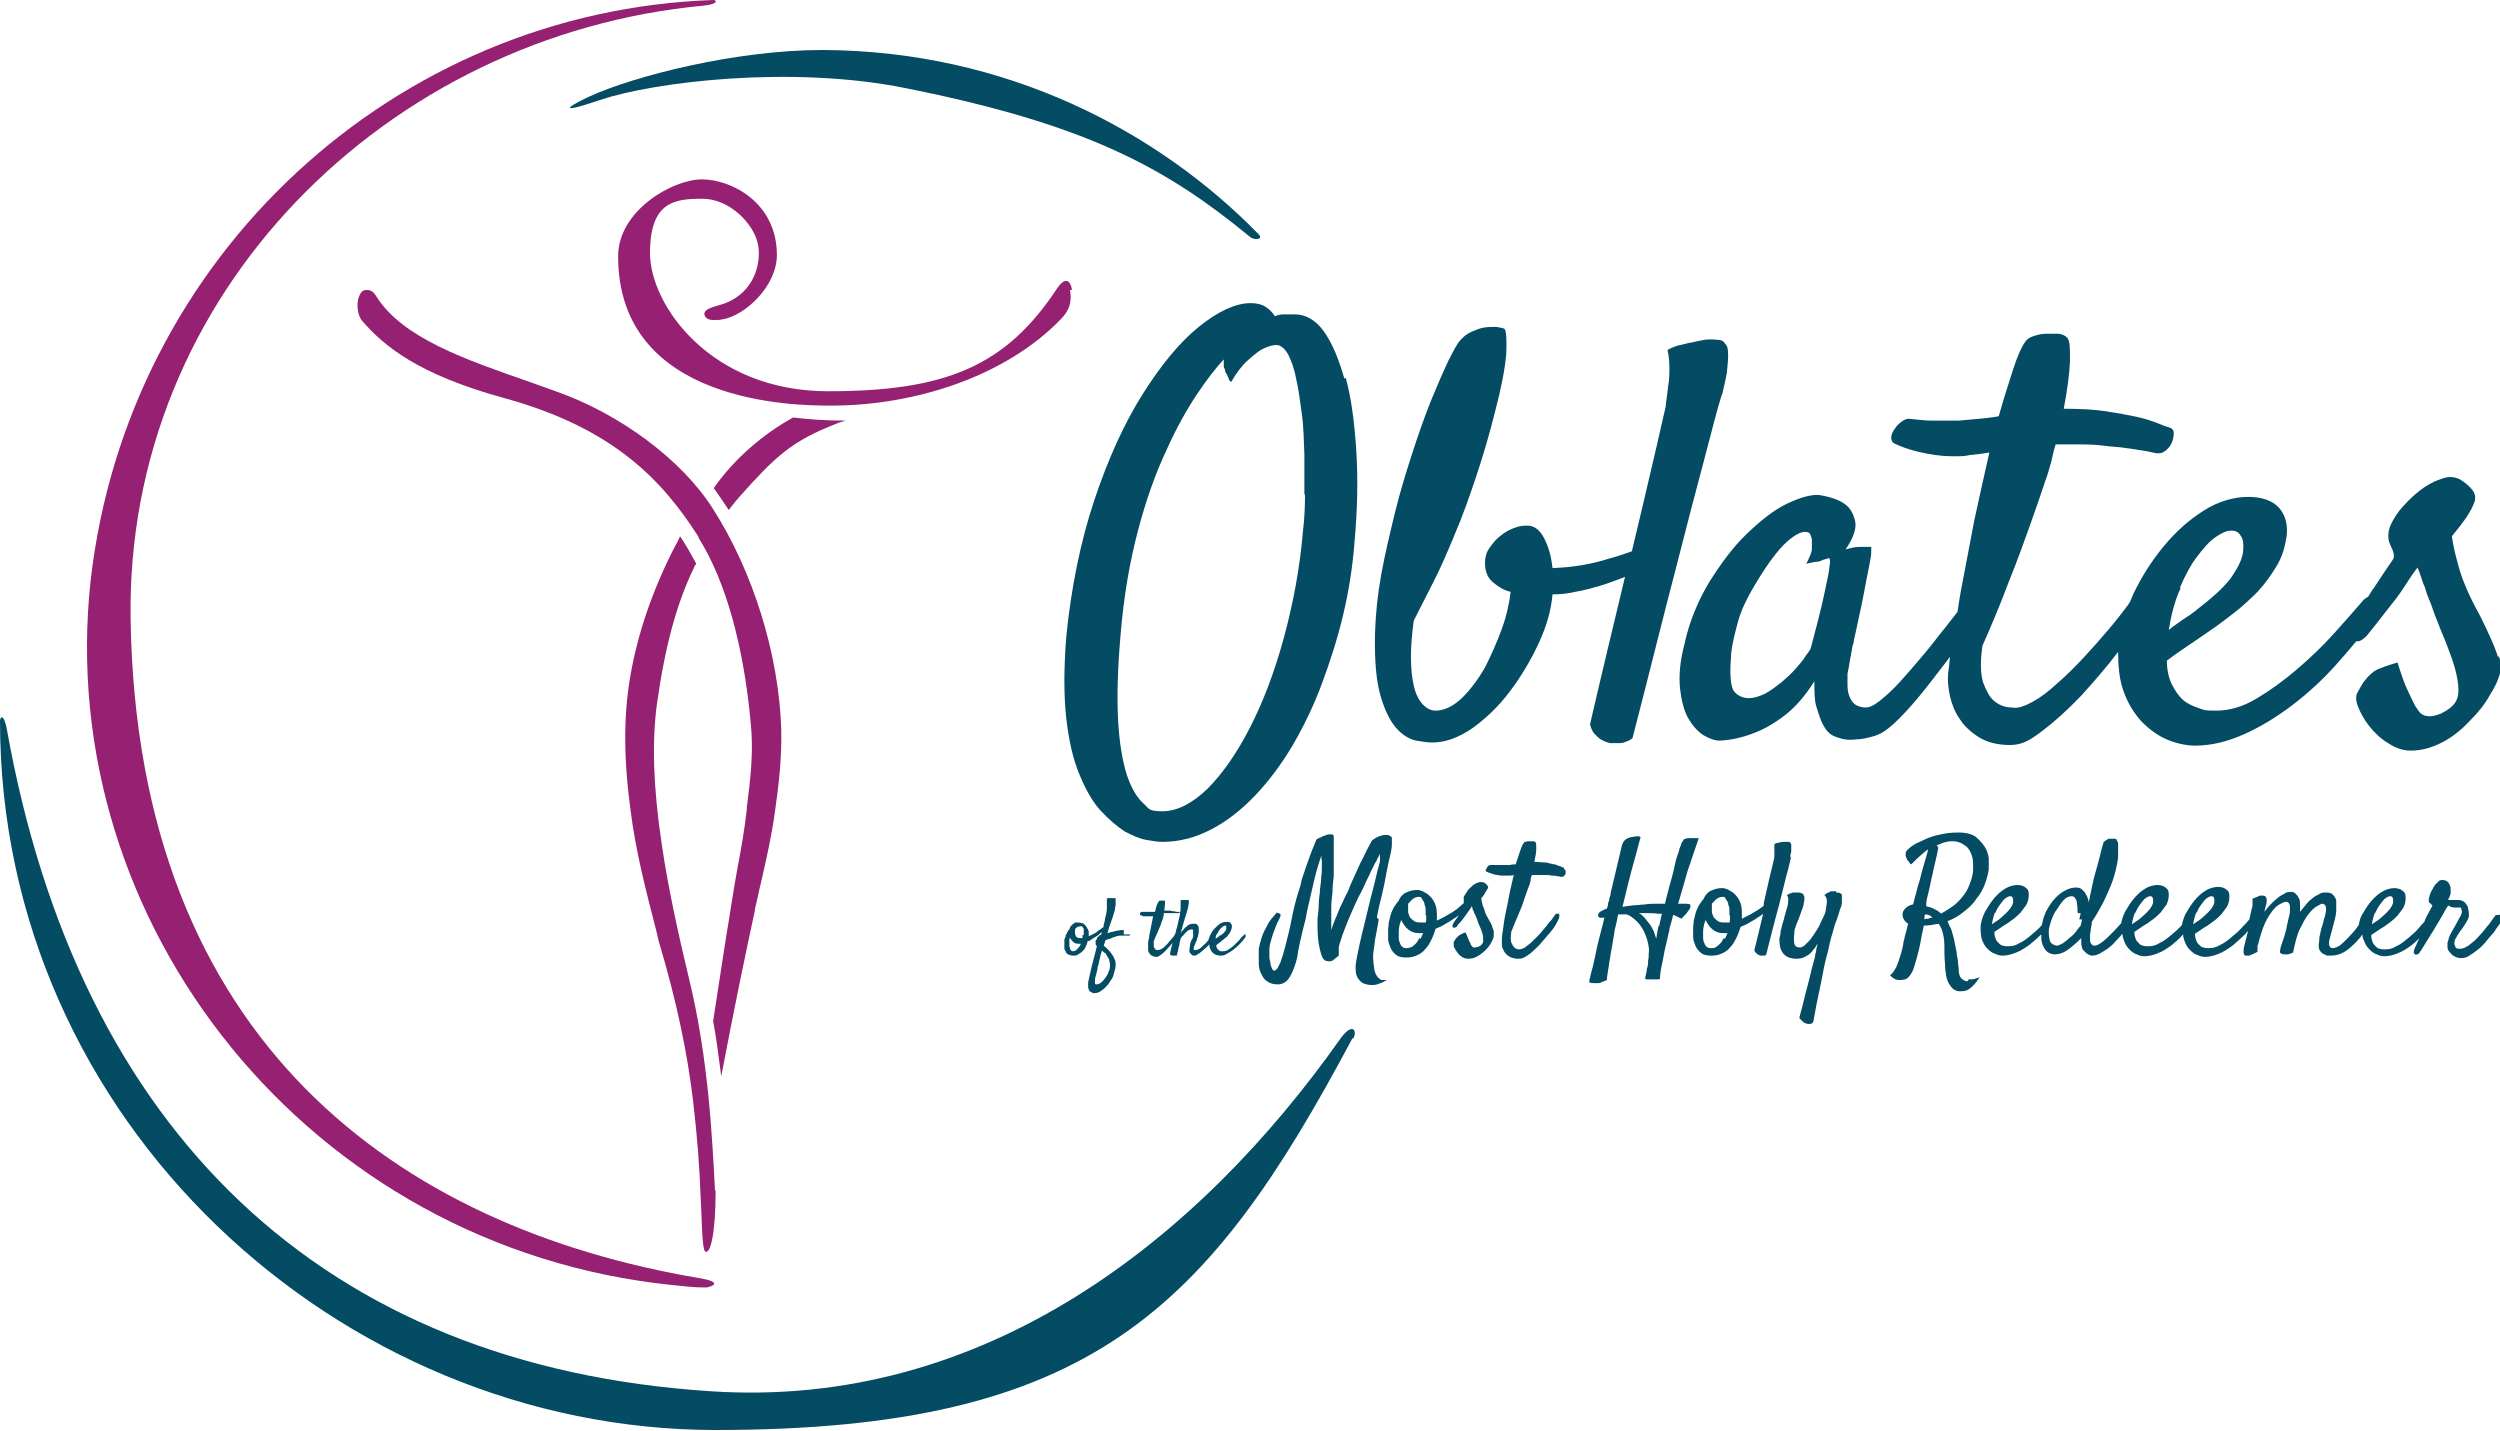
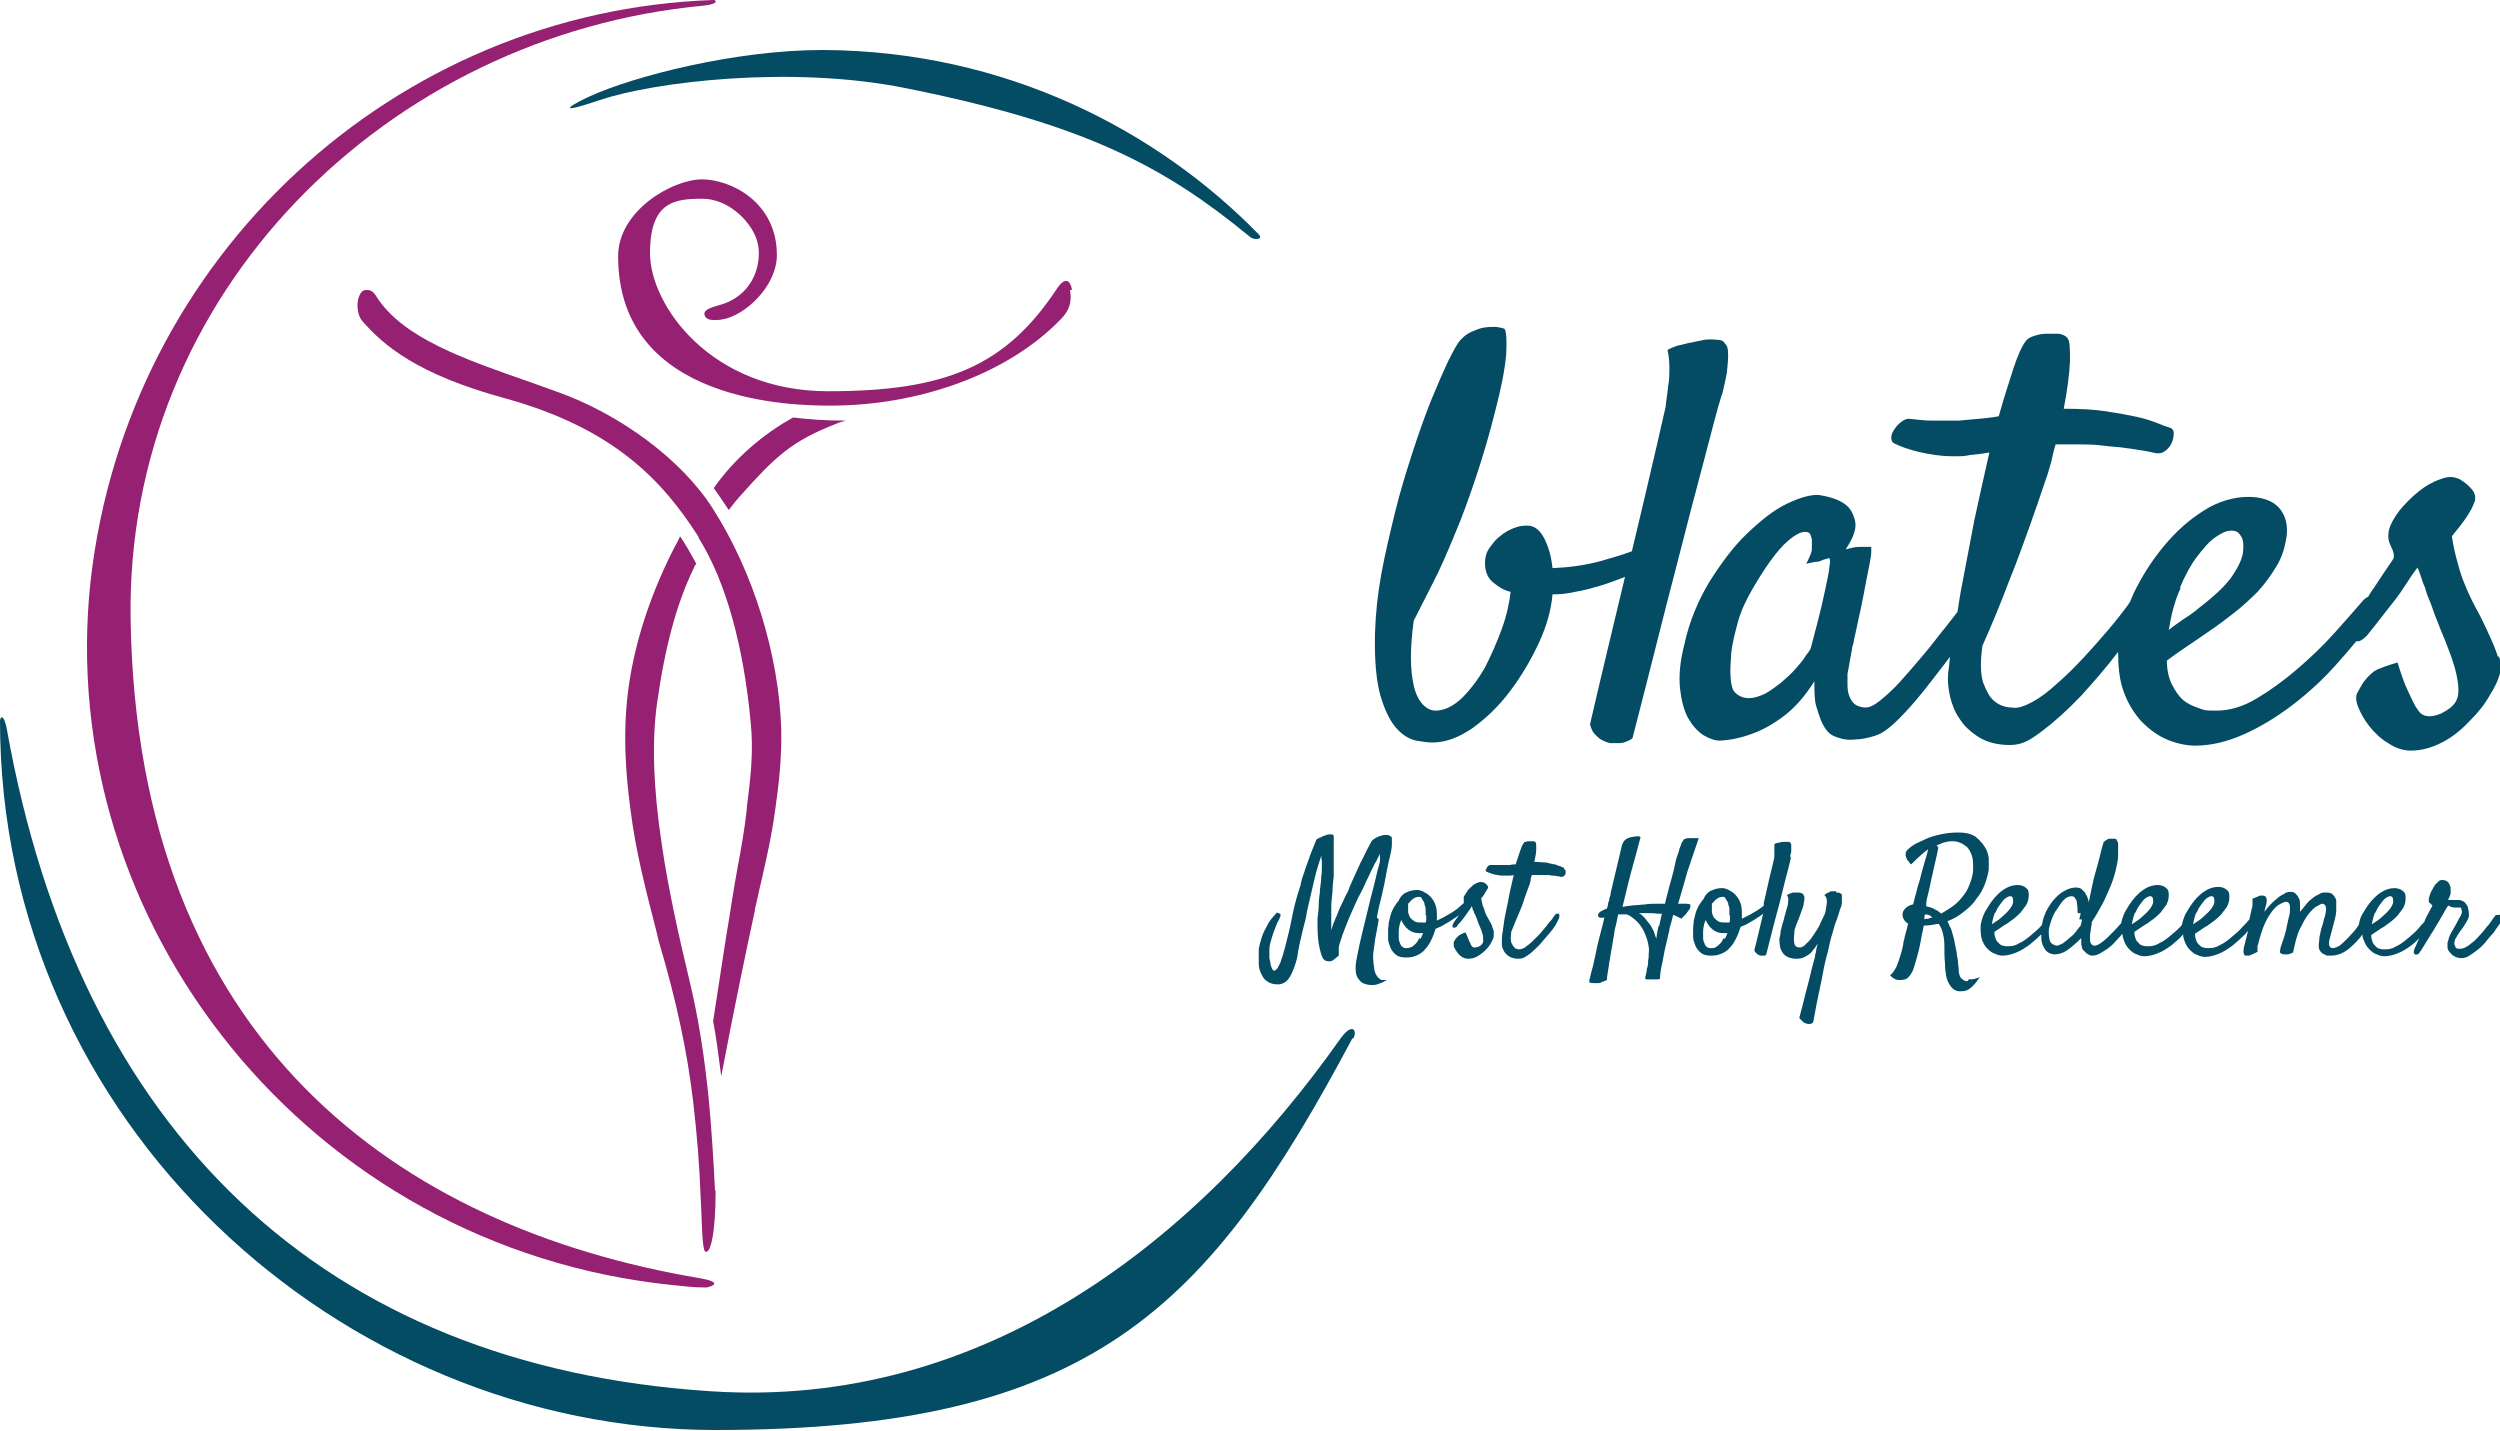
<svg xmlns="http://www.w3.org/2000/svg" id="Capa_1" version="1.1" viewBox="0 0 400 228.9">
  <defs>
    <style>
      .st0 {
        fill: #962071;
      }

      .st1 {
        fill: #044b64;
      }
    </style>
  </defs>
  <g>
    <path class="st0" d="M171.5,46.4c0-.5-.6-2.9-2.4-.2-8.2,12.4-17.8,16.4-36.6,16.4s-28.5-13.8-28.5-22.1,4-8.7,8.4-8.7,8.3,4.1,8.9,7.4c.5,2.8-.5,7.6-5.5,9.4-1.1.4-3.2.7-3.1,1.7.1.6.6.9,1.5.9s.9,0,1.4-.1c3.6-.6,8.7-5.3,8.7-10.3,0-8.4-7.3-12.1-12-12.1s-13.4,5-13.4,12.3c0,23.7,28.5,23.9,34,23.9,13.9,0,28.2-4.9,36.8-13.8,1.8-1.8,1.7-3.4,1.5-4.7Z" />
    <path class="st0" d="M111.8,86.1c4.4,7,7.2,17.5,8.3,29.4.5,4.6,0,9-.6,13.6v.3c-.4,3.5-.9,6.3-1.5,9.5-.3,1.6-.6,3.4-.9,5.3-.3,1.8-.6,3.9-1,6.2-.6,3.9-1.3,8.4-2,13,.5,2.5.8,5.1,1.3,8.8,2.1-11.1,4.2-21.1,5.4-26.6v-.2c.4-1.6.7-3.2,1.1-4.8.8-3.5,1.6-7.1,2.1-10.8.6-4.2,1.1-8.4,1-13.2-.4-11.9-4.5-25.2-11-35.3-4.9-7.7-14.8-15.1-25.1-18.7-1.3-.5-2.6-.9-3.9-1.4-10.6-3.7-20.6-7.1-24.8-13.8-.4-.7-.9-1-1.4-1s-.9,0-1.3.9c-.5,1.1-.4,3.1.5,4.1,3.4,3.9,8.8,8.5,22.7,12.3,17.5,4.8,25.3,13.2,31,22.1Z" />
    <path class="st0" d="M133.8,67.8c.4-.2.9-.3,1.5-.5-3.3,0-5.8-.2-8.4-.5-4.9,2.7-9.5,6.7-12.7,11.3,1,1.4,1.4,2,2.4,3.5.4-.5.9-1.2,1.7-2.1,5.7-6.4,8.3-8.9,15.5-11.7Z" />
    <path class="st0" d="M114.4,190.5c-.2-4.3-.6-10.6-1-14.6-.7-6.9-1.6-12.9-3.2-19.5-1.4-5.8-3.3-14.2-4.3-21.2-1.4-9.2-1.6-16.5-.8-22.5,1.3-9.3,3.2-16.3,6-22,0-.2.2-.3.3-.5-.9-1.7-1.9-3.4-2.6-4.4,0,.1-.7,1.5-.8,1.6-3.5,6.8-5.9,13.7-7.1,20.5-1.1,6.2-1.2,13,0,21.8.8,6.5,2.5,13,4.1,19.2l.4,1.7c2.9,9.7,4.6,18,5.5,25.6.7,6.1,1,10.2,1.2,15.3.2,3,.2,8.3.7,8.7.8.7,1.7-2.6,1.7-9.7Z" />
  </g>
  <g>
    <path class="st1" d="M200,37.9c-13.5-11.1-26.1-18-55.1-23.8-18.3-3.7-40.3-1-48.9,1.9s-3.4.2-1.6-.6c7-3.2,23.2-7.4,37.2-7.4,29.4.1,53.7,13,69.8,29.5.8.8-.7,1-1.4.4Z" />
    <path class="st0" d="M114.2,0c.3,0,1,.6-1.6.9C62.1,5.6,20,46.8,20.9,99.2c1.1,67.5,43,97.2,91,105.3,4.1.7,1.8,1.4,1.1,1.5-2.2,0-3.3-.2-5.5-.4-58-6-99-57.8-93-112.7C20.4,40.9,63.3,1.7,114.2,0Z" />
    <path class="st1" d="M216.5,166.2c.7-1.2,0-2.7-1.9-.2-22.9,32.5-57.2,59.5-100.9,56.6C51.7,218.6,12.6,181.1,1.1,116.7c-.4-2.2-1-2.3-1.1-1.4,0,64.2,54.4,113.5,114.5,113.5s78.8-19.3,101.9-62.7Z" />
  </g>
  <g>
    <g>
-       <path class="st1" d="M179.8,148.8c-.3,0-.6,0-.9.1-.3,0-.6.1-.9.2-.3,0-.6.2-.8.2.2-.8.4-1.4.6-1.9s.3-.9.4-1.2c.1-.3.2-.6.2-.8,0-.2.1-.4.1-.6,0-.2,0-.4,0-.5s0-.3,0-.4c0-.1,0-.2,0-.2,0,0-.1,0-.3,0-.2,0-.4,0-.5,0,0,0-.1,0-.2,0,0,0-.1,0-.2,0,0,0-.2,0-.2.1,0,0,0,.1,0,.2,0,0,0,.1,0,.2,0,0,0,.1,0,.2,0,.1,0,.4,0,.9,0,.4-.1,1-.3,1.7,0,.3-.1.6-.2.9,0,.2,0,.3-.1.5,0,0,0,0,0,0,0,0-.1,0-.2.1-.1.1-.2.2-.4.3-.2.1-.4.3-.5.4-.2.1-.4.2-.6.3-.2.1-.4.2-.6.3,0,0,0-.1,0-.2,0,0,0-.2,0-.2,0-.3,0-.6-.2-.8-.1-.2-.2-.4-.4-.6-.2-.2-.3-.3-.5-.3-.2,0-.3-.1-.4-.1,0,0,0,0,0,0,0,0,0,0,0,0-.2,0-.3,0-.5,0-.2,0-.3,0-.4.2-.1,0-.3.2-.4.3-.1.1-.2.2-.2.4-.1.2-.3.4-.4.6-.1.2-.2.4-.3.6,0,.2-.1.4-.2.6,0,.2,0,.4,0,.5,0,.2,0,.5,0,.7,0,.3,0,.5.2.7,0,.2.2.4.4.5.2.1.5.2.8.2s.6,0,.8-.2c.2-.1.5-.3.7-.5.2-.2.4-.4.5-.7.1-.3.3-.6.3-.9.3,0,.5-.2.8-.4.3-.2.5-.3.8-.5.2-.2.4-.3.6-.5,0,0,.1,0,.1-.1,0,.2-.1.4-.2.5-.2,0-.3.2-.4.3-.1,0-.2.2-.2.3,0,.1-.1.2-.2.3,0,0,0,.2,0,.3,0,0,0,.2,0,.3,0,0,.1.2.2.3-.3,1.3-.6,2.3-.8,3.1-.2.8-.3,1.4-.4,1.8-.1.5-.2.8-.2,1,0,.2,0,.4,0,.5,0,.2,0,.3.1.5,0,.1.1.3.3.4.1,0,.3.2.4.2.2,0,.5,0,.8-.1.3-.1.5-.3.8-.5.3-.2.5-.5.8-.8.2-.3.4-.6.6-.9.2-.3.3-.7.4-1.1.1-.4.2-.7.2-1.1,0-.3,0-.7-.2-1-.1-.3-.3-.6-.6-1-.3-.4-.6-.7-1.1-1.1l.3-.9c0,0,.2,0,.3-.1.1,0,.3-.1.4-.1.1,0,.3-.1.4-.2.2,0,.4-.1.6-.2.2,0,.4-.1.6-.1.2,0,.4,0,.6,0,.2,0,.4,0,.6,0,.1,0,.2,0,.3,0,0,0,.1,0,.1-.1,0,0,0,0,0-.1,0,0,0,0-.1,0-.3,0-.6,0-.9,0ZM172.7,151.4c0,.1-.2.3-.3.4s-.2.2-.3.3c-.1,0-.3.1-.4.1s-.2,0-.3-.1c0,0-.2-.2-.2-.3s0-.2-.1-.4c0-.1,0-.3,0-.4s0-.3,0-.5c0-.2,0-.3.1-.5.1.3.3.5.5.7.2.2.5.3.8.3s.1,0,.2,0c0,0,.1,0,.2,0,0,.2-.1.3-.2.5ZM173.2,149.6c0,0,0,.1,0,.2,0,0,0,.2,0,.3,0,0,0,0-.1,0,0,0,0,0-.1,0-.3,0-.5,0-.6-.1-.1,0-.3-.2-.3-.3,0-.1-.1-.2-.1-.4,0-.1,0-.3,0-.4s0-.2,0-.2c.1-.2.3-.3.4-.4.1,0,.3-.1.5-.1s.2,0,.3.1c0,0,.1.2.2.3,0,.1,0,.3,0,.5,0,.2,0,.3,0,.5ZM176.8,152.4c.1.2.2.3.3.5.1.2.2.3.3.5.1.3.2.7.2,1s0,.6-.2,1c-.1.4-.3.7-.5,1-.2.3-.5.6-.7.8-.3.2-.5.3-.8.3-.1,0-.2,0-.2-.2,0-.2,0-.4,0-.6,0-.2.1-.5.2-.8,0-.3.2-.6.2-.9,0-.3.1-.5.2-.8,0-.3.1-.6.2-.9,0-.4.2-.7.3-1.2.2.1.3.3.5.4Z" />
-       <path class="st1" d="M199.1,149.6c0,0-.1,0-.2.1-.2.2-.4.4-.6.7-.3.3-.5.5-.8.8-.3.3-.6.5-.9.7-.3.2-.6.3-.9.3s-.3,0-.4,0c-.1,0-.2-.1-.3-.2-.1,0-.2-.2-.3-.3,0-.1-.1-.3-.1-.5.1,0,.3-.2.4-.3.2-.1.3-.2.5-.4.2-.1.3-.2.5-.4.2-.1.4-.3.5-.5.2-.2.3-.4.4-.6.1-.2.2-.5.2-.7,0-.2,0-.4-.2-.6-.1-.2-.4-.2-.7-.2s-.7.1-1,.3c-.3.2-.6.5-.9.8-.3.3-.5.7-.7,1.1-.1.3-.2.5-.3.8,0,0-.1.1-.2.2-.1.1-.2.3-.4.4-.1.1-.2.2-.3.3-.4.4-.8.6-1,.6-.2,0-.4,0-.4,0,0-.1,0-.2,0-.4,0-.1.1-.3.2-.5.1-.3.2-.5.3-.7,0-.2.1-.4.2-.6,0-.2,0-.3.1-.5,0-.1,0-.3,0-.4,0-.2,0-.4,0-.5,0-.1-.1-.3-.2-.4,0,0-.2-.2-.3-.2-.1,0-.2,0-.3,0-.2,0-.4,0-.6.1-.2,0-.4.2-.6.4-.2.1-.3.3-.5.5s-.3.3-.4.5c.2-.7.4-1.4.6-2.1.2-.6.4-1.3.6-2,0-.2,0-.4.1-.5,0-.1,0-.3,0-.4,0-.1,0-.2,0-.3,0,0,0,0-.1,0,0,0-.1,0-.2,0s-.2,0-.3,0c0,0-.2,0-.3,0,0,0-.2,0-.2,0,0,0-.2,0-.2.1,0,.1,0,.2,0,.4s0,.3,0,.4c0,.2,0,.3,0,.5,0,.2,0,.4-.2.8,0,0,0-.1,0-.2,0,0,0-.1,0-.1,0,0-.1,0-.3,0-.1,0-.3,0-.5-.1-.2,0-.4,0-.7-.1-.3,0-.6,0-.9,0,0-.4.1-.8.1-1.1,0-.3,0-.4,0-.5,0,0-.1,0-.2,0,0,0-.2,0-.3,0-.1,0-.2,0-.3,0,0,0-.1,0-.2.1,0,.1-.2.3-.3.6-.1.3-.2.6-.3,1.1-.1,0-.3,0-.4,0-.1,0-.3,0-.5,0-.2,0-.4,0-.6,0-.2,0-.4,0-.5,0,0,0-.1,0-.2,0,0,0-.1.1-.2.2,0,0,0,.1,0,.2,0,0,0,.1,0,.1.1,0,.3.1.5.2.2,0,.5,0,.8,0s.2,0,.4,0c.1,0,.3,0,.4,0-.1.5-.2,1-.3,1.5-.1.5-.2,1-.3,1.5,0,.5-.2.9-.2,1.2,0,.3,0,.6,0,.7,0,.2,0,.3,0,.5,0,.2.1.4.2.5.1.2.2.3.4.4.2.1.4.2.7.2s.4-.1.7-.3c.3-.2.6-.5.9-.8.3-.3.6-.7.9-1,0,0,0-.1.1-.2-.1.6-.3,1.2-.4,1.8,0,0,0,.2.1.2,0,0,.1,0,.2.1,0,0,.1,0,.2,0,0,0,.1,0,.2,0s.1,0,.2,0c0,0,.1,0,.2,0,0-.2.1-.5.2-.8,0-.3.1-.6.2-.9,0-.3.1-.6.2-1,.1-.2.2-.4.4-.5.1-.2.3-.3.4-.5.2-.1.3-.3.5-.4.2,0,.3-.1.4-.1.2,0,.3,0,.3.3s0,.4,0,.7c0,.3-.1.5-.3.8-.1.3-.2.5-.2.7,0,.3-.1.6-.1.8,0,.2,0,.4.2.6.2.2.3.3.5.3s.4,0,.6-.2c.2-.1.5-.3.7-.5.2-.2.5-.4.7-.6.2-.2.3-.3.5-.5,0,.2,0,.4.1.6.1.3.2.5.4.7.2.2.4.3.6.4.2,0,.4.1.6.1.4,0,.7,0,1.1-.3.4-.2.7-.4,1.1-.7.4-.3.7-.6,1-.9.3-.3.6-.7.9-1.1,0,0,0-.2,0-.2s0-.1,0-.2c0,0,0,0-.2,0ZM194.8,149.4c.1-.3.2-.5.4-.7.1-.2.3-.3.4-.4s.3-.2.4-.2.2,0,.2.1c0,0,0,.2,0,.3,0,.2,0,.3-.2.5-.1.2-.4.5-.8.7-.1,0-.2.2-.4.3-.1,0-.2.2-.3.2,0-.4.1-.7.3-.9ZM188.2,148.7c0,.2-.1.5-.2.8,0,0-.1.2-.2.3-.1.2-.3.3-.4.5-.2.2-.4.4-.5.6-.2.2-.4.4-.6.6-.2.2-.4.3-.6.4-.2.1-.3.1-.5.1-.2,0-.3,0-.4-.2,0,0-.2-.2-.2-.4s0-.5,0-.8c.2-.5.4-1,.6-1.4.2-.4.3-.8.5-1.2.1-.4.3-.8.4-1.1,0-.1,0-.3.1-.4,0-.1,0-.3,0-.4,0,0,.1,0,.2,0,0,0,.1,0,.2,0,.3,0,.5,0,.7,0,.2,0,.4,0,.5,0,.1,0,.3,0,.4,0,.1,0,.2,0,.3,0,0,0,.2,0,.2,0,0,0,.1-.1.1-.2,0,.1,0,.3,0,.4-.1.5-.3,1.2-.5,2.2Z" />
      <path class="st1" d="M220.3,146.8c.2-1.2.5-2.4.8-3.6.3-1.2.5-2.3.7-3.4.2-1.1.4-2,.6-2.8.2-.8.3-1.5.3-1.9,0-.3,0-.6,0-.8,0-.2,0-.3,0-.3,0,0,0,0-.2-.2,0,0-.3-.2-.5-.2,0,0-.3,0-.5,0-.2,0-.5.1-.8.2-.3.1-.5.2-.8.4-.2.1-.4.3-.5.5-.1.2-.4.7-.7,1.3s-.6,1.3-1,2c-.3.7-.7,1.5-1,2.2-.3.7-.6,1.3-.8,1.8-.1.4-.3.8-.6,1.3-.2.5-.5,1.1-.8,1.7-.3.6-.5,1.3-.8,1.9-.3.7-.5,1.3-.7,1.9,0-.2,0-.5,0-.7,0-.2,0-.5,0-.8,0-.5,0-1.2,0-2.1,0-.8.1-1.7.2-2.5,0-.9.1-1.7.2-2.5,0-.8,0-1.4,0-1.9,0-.4,0-.8,0-1.2,0-.4,0-.8,0-1.3,0-.5,0-1,0-1.6,0-.1,0-.3,0-.4,0-.1-.1-.2-.2-.3-.1,0-.3,0-.4,0-.2,0-.5,0-.8.2-.3,0-.5.2-.7.3-.2,0-.4.2-.5.2-.1,0-.2.2-.2.2-.4,1-.8,1.9-1.1,2.8-.3.9-.6,1.6-.8,2.3-.3.8-.5,1.4-.6,2.1-.5,1.5-.9,2.9-1.2,4.3-.3,1.4-.5,2.6-.8,3.7-.1.5-.3,1.1-.4,1.6-.1.5-.3,1-.4,1.5-.2.5-.3.9-.4,1.2-.1.3-.3.6-.4.8,0,.2-.2.3-.3.4,0,.1-.2.2-.3.2s-.2,0-.3-.2c-.1-.2-.2-.4-.3-.7,0-.3-.1-.7-.2-1.1,0-.4,0-.9,0-1.4,0-.6.2-1.2.4-1.9.2-.7.5-1.4.8-2.2.1-.3.3-.5.4-.8.1-.2.2-.5.2-.6,0,0,0-.1-.1-.2,0,0-.1,0-.2-.1,0,0-.2,0-.3-.1-.6.7-1.2,1.3-1.5,2-.4.7-.7,1.3-.9,1.9-.2.7-.4,1.3-.5,2,0,.8,0,1.6,0,2.3,0,.7.2,1.3.5,1.8.2.5.6.9,1,1.1.4.3,1,.4,1.6.4.6,0,1.2-.3,1.6-.8.4-.5.7-1.2,1-2,.3-.8.5-1.6.6-2.5.2-.9.3-1.6.5-2.3.1-.4.2-1,.4-1.7.2-.7.4-1.5.5-2.3.2-.8.4-1.7.6-2.6.2-.9.4-1.8.6-2.6s.4-1.6.6-2.2c.2-.7.4-1.2.5-1.6,0,.2,0,.5.1.8,0,.3,0,.6,0,.9,0,.5,0,1-.1,1.6,0,.6-.1,1.3-.2,2.1,0,.7-.2,1.5-.2,2.3,0,.8-.1,1.6-.2,2.4,0,1.6,0,2.9.2,4,.2,1.1.4,1.8.6,2.2.2.4.5.6.9.6s.2,0,.3,0c.1,0,.2,0,.4-.1l1-.8c0-.1,0-.2,0-.4,0-.1,0-.3,0-.4v-.4c0-.4.2-.9.4-1.5.2-.7.5-1.4.8-2.2.3-.8.7-1.7,1.1-2.6.4-.9.8-1.8,1.3-2.7.3-.5.5-1.1.8-1.7.3-.6.6-1.2.8-1.7.3-.5.5-1.1.8-1.5.2-.5.5-.9.6-1.2,0,.1,0,.3,0,.5,0,.2,0,.4,0,.6,0,.3-.2.8-.4,1.6-.2.8-.4,1.8-.7,2.9-.3,1.1-.6,2.3-.9,3.6-.3,1.3-.6,2.5-.9,3.7-.3,1.2-.5,2.2-.7,3.2-.2.9-.3,1.6-.3,2,0,.4,0,.8.1,1.2s.3.7.5.9c.2.3.5.5.8.6.3.1.7.2,1.1.2.4,0,.8,0,1.2-.2.4-.1.8-.3,1.3-.6-.3,0-.6,0-.8,0-.2,0-.4-.2-.6-.4-.2-.2-.3-.4-.4-.6-.1-.2-.2-.5-.2-.7-.1-.6-.2-1.3-.2-2.1,0-.7.2-1.6.3-2.6.2-1,.4-2.1.6-3.3Z" />
      <path class="st1" d="M238.8,148.3c-.1-.3-.3-.6-.5-1-.2-.3-.3-.6-.5-.9-.1-.2-.2-.5-.3-.8,0-.2-.2-.5-.3-.8,0-.3-.2-.7-.2-1.1.3-.3.5-.6.6-.8.1-.2.2-.4.3-.5,0-.1.1-.2.2-.3,0-.2,0-.3-.2-.5-.1-.2-.3-.3-.5-.4-.3-.1-.6-.1-.9,0-.3.1-.7.3-1,.6-.3.3-.6.5-.8.9-.2.3-.4.6-.5.8,0,.3,0,.5,0,.8,0,0,0,.1,0,.2,0,0,0,0,0,0-.2.2-.5.4-.8.7-.3.3-.7.5-1.1.8-.4.2-.8.5-1.2.7-.4.2-.8.4-1.2.6,0-.1,0-.3,0-.5,0-.2,0-.4,0-.5,0-.7-.1-1.2-.3-1.7-.2-.5-.5-.9-.8-1.2-.3-.3-.6-.5-1-.7-.3-.2-.6-.2-.8-.3,0,0,0,0-.1,0,0,0,0,0-.1,0-.3,0-.6,0-.9.1-.3,0-.6.2-.9.3-.3.1-.5.3-.7.5-.2.2-.4.5-.5.8-.3.3-.5.7-.8,1.1-.2.4-.4.8-.5,1.2-.1.4-.2.8-.3,1.2,0,.4-.1.8-.1,1.1,0,.5,0,1,0,1.5,0,.5.2,1,.4,1.5.2.4.5.8.9,1.1.4.3.9.4,1.6.4s1.1-.1,1.6-.3c.5-.2,1-.5,1.4-1,.4-.4.7-.9,1-1.5.3-.6.5-1.2.7-1.8.5-.2,1-.4,1.6-.8.6-.3,1.1-.7,1.6-1,.2-.1.3-.2.5-.4-.1.2-.2.4-.3.5-.2.3-.4.5-.5.7-.1.2-.2.4-.2.5,0,.1,0,.3.1.3,0,0,.2.1.3,0,.1,0,.3-.1.4-.3,0-.1.2-.3.5-.6.2-.3.5-.6.7-.9.2-.3.5-.7.7-1,.2-.3.4-.5.4-.7,0,0,0,.2.1.4,0,.2.1.4.2.5,0,.2.2.5.3.7.1.3.3.7.4,1.1.2.4.3.8.5,1.2.1.4.3.8.3,1.1,0,.3,0,.6,0,.8,0,.2-.2.3-.3.5-.1.1-.3.2-.5.3-.2,0-.3.1-.5.1s-.3,0-.4-.1c0,0-.2-.2-.3-.4,0-.2-.2-.4-.3-.7-.1-.3-.3-.7-.5-1.2-.2,0-.4.1-.5.2-.2,0-.3.1-.4.2-.1,0-.2.1-.3.2-.2.2-.3.3-.4.4,0,.1-.2.3-.3.5,0,.2,0,.4,0,.7.1.3.3.6.5.9.2.3.5.6.8.8.3.2.7.3,1,.3.5,0,1-.1,1.5-.4.5-.3.9-.6,1.3-1,.4-.4.7-.8.9-1.2.2-.4.4-.8.4-1,0-.2,0-.4,0-.7,0-.3-.2-.6-.3-.9ZM227.1,150.1c-.2.3-.3.6-.5.8-.2.2-.4.4-.7.6-.3.1-.5.2-.8.2s-.5,0-.7-.2c-.2-.1-.3-.3-.4-.6-.1-.2-.2-.5-.2-.8,0-.3,0-.6,0-.9s0-.6.1-1c0-.3.2-.7.3-1,.3.6.6,1.1,1.1,1.5.5.4,1,.6,1.7.6s.3,0,.4,0c.1,0,.2,0,.3,0-.1.3-.3.6-.4.9ZM228.2,146.5c0,.1,0,.3,0,.5,0,.2,0,.4-.1.6,0,0-.2,0-.3,0,0,0-.2,0-.3,0-.5,0-.9,0-1.2-.2-.3-.2-.5-.4-.7-.6-.1-.2-.2-.5-.3-.8,0-.3,0-.6,0-.9s0-.3,0-.5c.3-.3.5-.6.8-.8.3-.2.6-.3.9-.3s.4,0,.5.3c.1.2.3.4.4.7,0,.3.2.6.2.9,0,.3,0,.7,0,1Z" />
      <path class="st1" d="M250.2,138.8c-.1,0-.3,0-.5-.2-.2,0-.6-.2-.9-.3-.4,0-.9-.2-1.4-.3-.6,0-1.2-.1-1.9-.1.2-.9.3-1.6.3-2.1,0-.6,0-.9-.1-1,0-.1-.2-.2-.4-.2-.2,0-.4,0-.6,0-.2,0-.4,0-.6.1-.2,0-.3.1-.3.2-.2.2-.4.7-.6,1.3-.2.6-.4,1.3-.7,2.1-.3,0-.6,0-.9.1-.3,0-.6,0-.9,0-.4,0-.9,0-1.2,0-.4,0-.7,0-1,0-.1,0-.2,0-.3.1-.1,0-.2.2-.3.3,0,.1-.1.3-.2.4,0,.1,0,.2.2.3.2.1.6.2,1.1.4.5.1,1,.2,1.5.2s.5,0,.8,0c.3,0,.6,0,.9-.1-.2,1-.5,2-.7,3.1-.2,1.1-.4,2.1-.6,3-.2.9-.3,1.7-.4,2.5-.1.7-.2,1.2-.2,1.5,0,.3,0,.7,0,1.1,0,.4.2.7.4,1.1.2.3.5.6.9.8.4.2.8.3,1.4.3s.9-.2,1.5-.6c.6-.4,1.2-1,1.8-1.6.6-.7,1.2-1.4,1.8-2.1.6-.7,1-1.4,1.3-2.1.1-.2.1-.4.1-.5,0-.1,0-.2-.1-.3,0,0-.2,0-.3,0-.1,0-.2,0-.3.2-.1.1-.3.4-.5.7-.3.3-.6.7-.9,1.1-.3.4-.7.8-1.1,1.3-.4.4-.8.8-1.2,1.2-.4.4-.8.6-1.1.9-.4.2-.7.3-.9.3-.3,0-.6-.1-.8-.3-.2-.2-.3-.4-.5-.8-.1-.4-.1-.9,0-1.7.4-1,.8-2,1.2-2.9.4-.9.7-1.7.9-2.4.3-.8.5-1.5.8-2.2.1-.3.2-.6.2-.8,0-.3.1-.5.2-.8.1,0,.3,0,.4,0,.1,0,.2,0,.3,0,.5,0,1,0,1.4,0,.4,0,.8,0,1.1.1.3,0,.6,0,.8.1.2,0,.4,0,.6.1.2,0,.3,0,.5-.1.1-.1.2-.2.3-.4,0-.1,0-.3,0-.4,0-.1,0-.2-.2-.3Z" />
      <path class="st1" d="M270.6,144.9c-.1-.2-.4-.3-.8-.3-.1,0-.3,0-.5,0-.2,0-.5,0-.8,0,.5-1.7,1-3.4,1.5-5.2.6-1.8,1.2-3.5,1.8-5.3-.2,0-.5,0-.6,0-.2,0-.3,0-.5,0-.2,0-.3,0-.4,0-.2,0-.4,0-.6.1-.2,0-.3.1-.4.3-.1.1-.2.3-.3.5,0,.2-.2.5-.3.8,0,.3-.2.7-.4,1.3-.2.6-.3,1.3-.5,2.1-.2.8-.4,1.6-.7,2.6-.2.9-.5,1.8-.7,2.8-.5,0-1,0-1.5,0-.5,0-1.1,0-1.6.1-1.5.1-2.7.2-3.7.4.3-1.2.6-2.4.9-3.7.3-1.2.6-2.4.9-3.4.3-1,.5-1.9.7-2.6s.3-1.2.4-1.4c0,0,0-.1-.3-.2-.2,0-.5,0-1,.1-.6.1-1,.3-1.2.5-.2.2-.4.5-.5.9l-1.8,7.6c0,.3-.1.6-.2.8,0,.3-.1.6-.2.8,0,.3-.1.6-.2.9-.1,0-.2,0-.3.1-.3.1-.6.3-.8.4-.2.2-.3.3-.3.5,0,.2,0,.3.2.4.2,0,.4.1.8,0-.2,1-.5,2-.8,3.2-.3,1.1-.5,2.2-.7,3.1-.2,1-.4,1.8-.6,2.5-.2.7-.2,1.1-.3,1.1,0,.3,0,.5,0,.5,0,0,.3.1.8.1s.4,0,.6,0c.2,0,.4,0,.6-.2.2,0,.5-.2.8-.3,0-.6.2-1.4.3-2.2.1-.9.3-1.7.4-2.5.2-.9.3-1.9.5-2.9,0-.4.2-.9.3-1.4.1-.5.2-1,.3-1.5.4,0,.8,0,1.2,0,.4,0,.8.3,1.2.6.4.3.8.7,1.1,1.1.3.4.6.9.8,1.4.2.5.4,1,.5,1.6.1.5.2,1,.1,1.5,0,.3,0,.7-.1,1.2,0,.4,0,.8-.2,1.3,0,.5-.2,1-.3,1.6,0,0,.2,0,.2.1,0,0,.2,0,.2,0,0,0,.2,0,.3,0,0,0,.1,0,.2,0h.3c.1,0,.2,0,.4,0,.1,0,.2,0,.4,0,.1,0,.3,0,.4-.1,0-.9.2-1.8.4-2.7.2-.9.3-1.8.5-2.5.2-.9.4-1.7.6-2.6,0-.4.2-.8.3-1.2.1-.4.2-.8.3-1.2.2,0,.3.1.5.2.1,0,.3.1.4.2.1,0,.3.1.4.2.2-.2.4-.4.6-.6.2-.2.3-.3.4-.5l.3-.4c.2-.3.2-.5.1-.7ZM265.4,148.1c-.2.7-.3,1.4-.4,2.1-.1-.4-.3-.8-.4-1.2-.2-.4-.4-.8-.7-1.2-.3-.4-.6-.7-.8-1-.3-.3-.6-.6-.9-.7.4,0,.9,0,1.4,0,.5,0,1.1,0,1.7.1.1,0,.2,0,.3,0,0,0,.2,0,.3,0-.1.6-.3,1.2-.4,1.9Z" />
      <path class="st1" d="M286.4,137.2c0-.4.2-.7.2-1,0-.3,0-.5,0-.8,0-.3,0-.4-.1-.5,0,0-.1-.1-.2-.2-.1,0-.2,0-.4,0s-.3,0-.5,0c-.2,0-.4,0-.6.1-.2,0-.3,0-.5.1-.2,0-.3.1-.4.2,0,.2,0,.5,0,.8s0,.6,0,.8c0,.3,0,.6-.1.9-.1.5-.3,1.3-.6,2.5-.2,1-.6,2.5-1,4.4,0,.1,0,.3,0,.4,0,0,0,0,0,0-.3.3-.7.5-1.1.8-.4.2-.8.5-1.2.7-.4.2-.8.4-1.2.6,0-.1,0-.3,0-.5,0-.2,0-.4,0-.5,0-.7-.1-1.2-.3-1.7-.2-.5-.5-.9-.8-1.2-.3-.3-.6-.5-1-.7-.3-.2-.6-.2-.8-.3,0,0,0,0-.1,0,0,0,0,0-.1,0-.3,0-.6,0-.9.1-.3,0-.6.2-.9.3-.3.1-.5.3-.7.5-.2.2-.4.5-.5.8-.3.3-.5.7-.8,1.1-.2.4-.4.8-.5,1.2-.1.4-.2.8-.3,1.2,0,.4-.1.8-.1,1.1,0,.5,0,1,0,1.5,0,.5.2,1,.4,1.5.2.4.5.8.9,1.1.4.3.9.4,1.6.4s1.1-.1,1.6-.3c.5-.2,1-.5,1.4-1,.4-.4.7-.9,1-1.5.3-.6.5-1.2.7-1.8.5-.2,1-.4,1.6-.8.6-.3,1.1-.7,1.6-1,.1-.1.3-.2.4-.3-.4,1.6-.8,3.5-1.4,5.8,0,.2.1.3.2.4.1.1.2.2.3.3.1,0,.2.1.4.2.1,0,.3,0,.4,0s.2,0,.3,0c.1,0,.2,0,.3-.2.8-3.1,1.4-5.6,2-7.7.5-2,.9-3.6,1.2-4.8.4-1.4.6-2.4.8-3.2ZM275.8,150.1c-.2.3-.3.6-.5.8-.2.2-.4.4-.7.6s-.5.2-.8.2-.5,0-.7-.2c-.2-.1-.3-.3-.4-.6-.1-.2-.2-.5-.2-.8,0-.3,0-.6,0-.9s0-.6.1-1c0-.3.2-.7.3-1,.3.6.6,1.1,1.1,1.5.5.4,1,.6,1.7.6s.3,0,.4,0c.1,0,.2,0,.3,0-.1.3-.3.6-.4.9ZM276.8,146.5c0,.1,0,.3,0,.5,0,.2,0,.4-.1.6,0,0-.2,0-.3,0,0,0-.2,0-.3,0-.5,0-.9,0-1.2-.2-.3-.2-.5-.4-.7-.6-.1-.2-.2-.5-.3-.8,0-.3,0-.6,0-.9s0-.3,0-.5c.3-.3.5-.6.8-.8.3-.2.6-.3.9-.3s.4,0,.5.3c.1.2.3.4.4.7,0,.3.2.6.2.9,0,.3,0,.7,0,1Z" />
      <path class="st1" d="M293.8,142.6c-.2,0-.4,0-.6,0-.2,0-.4,0-.6.2-.2,0-.4.2-.7.4.3.3.4.6.4,1,0,.4-.1.9-.2,1.5,0,.3-.2.7-.4,1.1-.2.4-.4.8-.6,1.3-.2.4-.5.8-.8,1.3-.3.4-.5.8-.8,1.1-.3.3-.6.6-.8.8-.3.2-.5.3-.7.3-.5,0-.8-.2-.9-.6-.1-.4-.1-1,0-1.8,0-.2,0-.5.2-.9.1-.4.3-.8.5-1.3.2-.5.3-.9.5-1.4.2-.5.3-.8.3-1.1.1-.5.2-1,0-1.2,0-.3-.3-.4-.8-.5-.2,0-.4,0-.6,0-.2,0-.4,0-.6.1-.2,0-.4.2-.7.3.2.3.3.7.2,1.1,0,.5-.2,1-.4,1.7,0,.1-.1.4-.2.7,0,.3-.2.7-.3,1.1-.1.4-.2.8-.3,1.2,0,.4-.1.8-.2,1.2,0,.9.1,1.6.5,2.2.4.6,1,.9,2,1,.4,0,.7,0,1.1-.1.3-.1.7-.3,1-.5s.6-.5.8-.8c.3-.3.5-.7.7-1,0,.3-.2.7-.2,1,0,.3-.2.7-.2,1.1-.2.8-.5,1.7-.7,2.7-.2.9-.5,1.9-.8,3.1-.3,1.2-.6,2.5-1,3.9,0,.2.2.3.3.4.1.1.2.2.3.3.1,0,.2.2.3.2.3.1.6.2.9.1.3,0,.5-.3.5-.7.3-1.7.6-3.3.9-4.6.3-1.3.5-2.5.7-3.5.2-1.1.5-2.1.7-2.9.2-1,.4-1.9.7-2.8.2-.8.4-1.5.7-2.2.2-.6.4-1.2.5-1.6.2-.4.3-.8.3-1.1,0-.6,0-1,0-1.2-.1-.3-.4-.4-.9-.4Z" />
-       <path class="st1" d="M314.8,157c-.3,0-.6-.1-.9-.4-.3-.2-.4-.6-.5-1.1,0-.3,0-.7-.1-1.2,0-.5-.1-1-.2-1.5,0-.5-.2-1.1-.3-1.7-.1-.6-.2-1.1-.4-1.7-.1-.4-.2-.8-.4-1.1-.1-.3-.3-.6-.4-.9,1-.4,1.9-.9,2.7-1.6.8-.6,1.5-1.3,2-2.1.6-.7,1-1.5,1.3-2.3.3-.8.5-1.6.6-2.3,0-.5,0-1.1,0-1.8-.1-.7-.3-1.3-.7-1.9-.4-.6-.9-1.1-1.5-1.6-.7-.4-1.5-.6-2.6-.6s-2,.1-2.9.3c-.9.2-1.6.4-2.3.7-.7.3-1.2.6-1.7.8-.5.3-.8.5-1,.7-.4.3-.6.6-.6.9s0,.5.2.8c0,.1,0,.2.2.3,0,0,.1.2.2.3,0,.1.2.2.3.3.3-.3.6-.6.9-.9.3-.3.6-.5.9-.8.3-.3.6-.5.9-.7-.1.4-.2.9-.4,1.5-.2.6-.4,1.4-.6,2.1-.2.8-.4,1.6-.7,2.5-.2.9-.5,1.8-.7,2.7-.5.1-.9.3-1.2.6-.3.3-.5.6-.5,1,0,.6.3,1.1.9,1.5-.2.7-.3,1.3-.5,1.9-.1.6-.3,1.1-.3,1.5-.2,1-.5,1.9-.7,2.5-.2.6-.4,1.1-.6,1.4-.2.3-.4.6-.5.7-.1.1-.3.2-.3.2.2.3.5.5.7.6.3.2.6.2.9.2.6,0,1-.1,1.3-.4.3-.3.5-.6.7-1,.2-.4.3-.9.5-1.5.2-.6.3-1.2.5-1.8.1-.6.3-1.3.4-2,.1-.7.3-1.3.4-2,.9,0,1.7-.2,2.4-.3,0,.1.1.2.2.3,0,.1.1.3.2.4.3.8.5,1.7.5,2.7,0,1,0,2,.1,3,0,.8.1,1.4.2,2,.1.5.3,1,.5,1.3.2.3.4.6.7.8.3.2.6.3.9.3.5,0,.9,0,1.3-.2.4-.2.7-.5,1-.8.3-.3.5-.6.7-.9.2-.3.3-.4.3-.4-.2.1-.4.2-.8.3-.3.1-.7.1-1,.1ZM308.5,147c-.2,0-.4,0-.6.1,0-.3,0-.5.1-.8.5,0,.9.2,1.2.5-.2,0-.5.1-.7.2ZM310.6,146.2c-.4-.4-.8-.6-1.2-.8-.4-.2-.8-.3-1.2-.4,0,0,0-.2,0-.2,0,0,0-.1,0-.2,0-.5.2-1.2.4-2,.2-.7.3-1.6.6-2.7.2-1.1.6-2.5.9-4.1,0,0,0-.2,0-.2,0,0,0-.1-.1-.2,0,0-.1-.1-.2-.1.4-.2.8-.3,1.2-.5.4-.1.8-.2,1.2-.2s.9,0,1.3.2c.4.1.8.4,1.2.7.3.3.6.8.8,1.4.2.6.2,1.3.2,2.1,0,1-.3,1.8-.6,2.6-.3.8-.7,1.4-1.2,2-.5.6-1,1.1-1.6,1.5-.6.4-1.2.8-1.8,1.1Z" />
+       <path class="st1" d="M314.8,157c-.3,0-.6-.1-.9-.4-.3-.2-.4-.6-.5-1.1,0-.3,0-.7-.1-1.2,0-.5-.1-1-.2-1.5,0-.5-.2-1.1-.3-1.7-.1-.6-.2-1.1-.4-1.7-.1-.4-.2-.8-.4-1.1-.1-.3-.3-.6-.4-.9,1-.4,1.9-.9,2.7-1.6.8-.6,1.5-1.3,2-2.1.6-.7,1-1.5,1.3-2.3.3-.8.5-1.6.6-2.3,0-.5,0-1.1,0-1.8-.1-.7-.3-1.3-.7-1.9-.4-.6-.9-1.1-1.5-1.6-.7-.4-1.5-.6-2.6-.6s-2,.1-2.9.3c-.9.2-1.6.4-2.3.7-.7.3-1.2.6-1.7.8-.5.3-.8.5-1,.7-.4.3-.6.6-.6.9s0,.5.2.8c0,.1,0,.2.2.3,0,0,.1.2.2.3,0,.1.2.2.3.3.3-.3.6-.6.9-.9.3-.3.6-.5.9-.8.3-.3.6-.5.9-.7-.1.4-.2.9-.4,1.5-.2.6-.4,1.4-.6,2.1-.2.8-.4,1.6-.7,2.5-.2.9-.5,1.8-.7,2.7-.5.1-.9.3-1.2.6-.3.3-.5.6-.5,1,0,.6.3,1.1.9,1.5-.2.7-.3,1.3-.5,1.9-.1.6-.3,1.1-.3,1.5-.2,1-.5,1.9-.7,2.5-.2.6-.4,1.1-.6,1.4-.2.3-.4.6-.5.7-.1.1-.3.2-.3.2.2.3.5.5.7.6.3.2.6.2.9.2.6,0,1-.1,1.3-.4.3-.3.5-.6.7-1,.2-.4.3-.9.5-1.5.2-.6.3-1.2.5-1.8.1-.6.3-1.3.4-2,.1-.7.3-1.3.4-2,.9,0,1.7-.2,2.4-.3,0,.1.1.2.2.3,0,.1.1.3.2.4.3.8.5,1.7.5,2.7,0,1,0,2,.1,3,0,.8.1,1.4.2,2,.1.5.3,1,.5,1.3.2.3.4.6.7.8.3.2.6.3.9.3.5,0,.9,0,1.3-.2.4-.2.7-.5,1-.8.3-.3.5-.6.7-.9.2-.3.3-.4.3-.4-.2.1-.4.2-.8.3-.3.1-.7.1-1,.1ZM308.5,147c-.2,0-.4,0-.6.1,0-.3,0-.5.1-.8.5,0,.9.2,1.2.5-.2,0-.5.1-.7.2M310.6,146.2c-.4-.4-.8-.6-1.2-.8-.4-.2-.8-.3-1.2-.4,0,0,0-.2,0-.2,0,0,0-.1,0-.2,0-.5.2-1.2.4-2,.2-.7.3-1.6.6-2.7.2-1.1.6-2.5.9-4.1,0,0,0-.2,0-.2,0,0,0-.1-.1-.2,0,0-.1-.1-.2-.1.4-.2.8-.3,1.2-.5.4-.1.8-.2,1.2-.2s.9,0,1.3.2c.4.1.8.4,1.2.7.3.3.6.8.8,1.4.2.6.2,1.3.2,2.1,0,1-.3,1.8-.6,2.6-.3.8-.7,1.4-1.2,2-.5.6-1,1.1-1.6,1.5-.6.4-1.2.8-1.8,1.1Z" />
      <path class="st1" d="M399.8,146.4c-.1,0-.2,0-.4,0-.1,0-.2.1-.3.3-.1.1-.3.4-.5.7-.2.3-.5.7-.8,1-.3.4-.6.8-1,1.2-.4.4-.7.8-1.1,1.1-.4.3-.7.6-1.1.8-.3.2-.7.3-1,.3s-.6,0-.7-.2c0-.1-.1-.3-.2-.5,0-.3,0-.7.3-1.1.2-.4.5-.8.7-1.1.4-.5.7-1,1-1.5.3-.5.4-.9.3-1.3,0-.2,0-.4-.1-.7,0-.2-.1-.5-.3-.7-.1-.2-.3-.4-.5-.5-.2-.1-.4-.2-.7-.2s-.4,0-.5,0c-.1,0-.3,0-.6,0s-.3,0-.4,0c0,0-.2,0-.2-.1.2-.3.3-.6.4-.9,0-.3,0-.6,0-.8,0-.3-.1-.6-.3-.9-.2-.3-.5-.5-1-.5s-.5.1-.8.4c-.3.2-.5.5-.7.9-.2.3-.4.7-.5,1-.1.4-.2.6-.2.9,0,.3,0,.4.2.5,0,0,.2.2.4.4-.1.2-.3.5-.5.9-.2.4-.5.9-.7,1.4,0,0-.1.2-.1.3-.3.3-.6.6-.9,1-.5.6-1.1,1.1-1.7,1.6-.6.5-1.2,1-1.9,1.3-.6.4-1.2.5-1.8.5s-.5,0-.8-.1c-.3,0-.5-.2-.7-.4-.2-.2-.4-.4-.5-.7-.1-.3-.2-.6-.2-1.1.3-.2.6-.4.9-.6.3-.2.7-.5,1.1-.7.3-.2.7-.5,1.1-.8.4-.3.7-.6,1.1-1,.3-.4.6-.8.9-1.2.2-.4.4-.9.4-1.5,0-.5,0-.9-.4-1.2-.3-.3-.8-.5-1.4-.5s-1.4.2-2,.6c-.7.4-1.3,1-1.8,1.6-.5.6-1,1.4-1.4,2.1-.3.5-.4,1.1-.5,1.6-.4.6-.8,1.1-1.3,1.6-.5.6-1,1-1.5,1.5-.5.4-1,.6-1.4.6s-.7-.4-.5-1.3l.9-3.4c.1-.5.2-.9.2-1.4,0-.5,0-1,0-1.4,0-.4-.3-.8-.5-1-.2-.3-.6-.4-1.1-.4s-.8,0-1.2.3c-.4.2-.8.4-1.1.7-.4.3-.7.6-1,1-.3.4-.6.7-.9,1.1,0-.4,0-.8,0-1.2,0-.4,0-.7-.2-1-.1-.3-.3-.5-.5-.7-.2-.2-.4-.3-.7-.3s-.8,0-1.1.3c-.4.2-.8.4-1.1.7-.4.3-.7.6-1.1,1-.4.4-.7.8-1,1.2.1-.5.2-.9.3-1.2.2-.9,0-1.4-.5-1.4s-.3,0-.4,0c-.1,0-.3,0-.5.2-.2,0-.5.2-.8.3,0,.1,0,.3,0,.4,0,.2,0,.4,0,.5,0,.2,0,.4-.1.6l-.4,1.8c-.3.4-.7.8-1.1,1.2-.5.6-1.1,1.1-1.7,1.6-.6.5-1.2,1-1.9,1.3-.6.4-1.2.5-1.8.5s-.5,0-.8-.1c-.3,0-.5-.2-.7-.4-.2-.2-.4-.4-.5-.7-.1-.3-.2-.6-.2-1.1.3-.2.6-.4.9-.6.3-.2.7-.5,1.1-.7.3-.2.7-.5,1.1-.8.4-.3.7-.6,1.1-1,.3-.4.6-.8.9-1.2.2-.4.4-.9.4-1.5,0-.5,0-.9-.4-1.2-.3-.3-.8-.5-1.4-.5s-1.4.2-2,.6c-.7.4-1.3,1-1.8,1.6-.5.6-1,1.4-1.4,2.1-.3.6-.5,1.3-.6,1.8,0,0,0,0,0,0-.5.6-1.1,1.1-1.7,1.6-.6.5-1.2,1-1.9,1.3-.6.4-1.2.5-1.8.5s-.5,0-.8-.1c-.3,0-.5-.2-.7-.4-.2-.2-.4-.4-.5-.7-.1-.3-.2-.6-.2-1.1.3-.2.6-.4.9-.6.3-.2.7-.5,1.1-.7.3-.2.7-.5,1.1-.8.4-.3.7-.6,1.1-1,.3-.4.6-.8.9-1.2.2-.4.4-.9.4-1.5,0-.5,0-.9-.4-1.2-.3-.3-.8-.5-1.4-.5s-1.4.2-2,.6c-.7.4-1.3,1-1.8,1.6-.5.6-1,1.4-1.4,2.1-.3.6-.5,1.2-.6,1.8-.3.3-.6.7-1,1.1-.4.4-.8.8-1.2,1.2-.4.4-.8.7-1.1.9-.3.2-.6.4-.9.4s-.4,0-.6-.3c-.2-.2-.2-.5-.2-.9,0-.3,0-.7.1-1.1,0-.5.2-1,.2-1.5.6-.9,1.1-1.8,1.6-2.7.5-.9.9-1.9,1.3-2.8.4-.9.7-1.9.9-2.7.2-.9.4-1.7.4-2.5,0-.6,0-1.1,0-1.5,0-.4,0-.6-.2-.8,0-.2-.2-.3-.3-.3-.1,0-.3,0-.5,0s-.3,0-.4,0c-.1,0-.3,0-.4.2-.2,0-.3.2-.5.3-.3.9-.5,1.8-.7,2.6-.2.8-.4,1.5-.6,2.2-.2.7-.4,1.4-.5,2-.1.4-.2.9-.3,1.4-.1.5-.2,1-.3,1.5,0-.2-.1-.5-.2-.8-.1-.3-.3-.5-.4-.8-.2-.2-.4-.4-.6-.6-.2-.1-.5-.2-.8-.2-.7,0-1.3.2-2,.6-.7.4-1.2.9-1.8,1.6-.5.7-1,1.4-1.3,2.3-.2.5-.3,1-.4,1.5,0,0,0,0,0,0-.5.6-1.1,1.1-1.7,1.6-.6.5-1.2,1-1.9,1.3-.6.4-1.2.5-1.8.5s-.5,0-.8-.1c-.3,0-.5-.2-.7-.4-.2-.2-.4-.4-.5-.7-.1-.3-.2-.6-.2-1.1.3-.2.6-.4.9-.6.3-.2.7-.5,1.1-.7.3-.2.7-.5,1.1-.8.4-.3.7-.6,1.1-1,.3-.4.6-.8.9-1.2.2-.4.4-.9.4-1.5,0-.5,0-.9-.4-1.2-.3-.3-.8-.5-1.4-.5s-1.4.2-2,.6c-.7.4-1.3,1-1.8,1.6-.5.6-1,1.4-1.4,2.1-.4.8-.6,1.5-.7,2.2,0,.9,0,1.6.2,2.2.2.6.5,1.1.9,1.5.4.4.8.7,1.2.8.4.2.8.3,1.2.3.7,0,1.5-.2,2.2-.5.8-.3,1.5-.8,2.2-1.3.6-.5,1.2-1,1.8-1.6,0,.5,0,.9.1,1.3.1.4.3.8.5,1.1.2.3.5.5.7.6.3.1.5.2.8.2.7,0,1.4-.2,2.1-.7.7-.5,1.4-1.1,2.2-1.9,0,.3,0,.5,0,.6,0,.3,0,.5.1.8,0,.3.2.5.4.7.2.2.4.4.6.5.2.1.4.2.7.2s.7-.1,1.1-.3c.4-.2.8-.5,1.3-.8.4-.3.9-.7,1.3-1.2.4-.4.7-.8,1.1-1.2,0,.4.1.7.2,1,.2.6.5,1.1.9,1.5.4.4.8.7,1.2.8.4.2.8.3,1.2.3.7,0,1.5-.2,2.2-.5.8-.3,1.5-.8,2.2-1.3.6-.5,1.3-1.1,1.8-1.7,0,.4.1.7.2,1,.2.6.5,1.1.9,1.5.4.4.8.7,1.2.8.4.2.8.3,1.2.3.7,0,1.5-.2,2.2-.5.8-.3,1.5-.8,2.2-1.3.7-.6,1.4-1.2,2.1-1.9.1-.2.3-.3.4-.5l-.7,2.8c0,.4-.1.7,0,.8,0,.2.1.3.2.4.1,0,.2,0,.4,0,.1,0,.2,0,.3,0l1.3-.6c0-.1,0-.2,0-.4,0-.1,0-.3,0-.4,0-.1,0-.3.1-.4h0c.3-1.3.7-2.5,1.1-3.4.4-.9.9-1.6,1.3-2.1.4-.5.8-.8,1.2-1,.4-.2.6-.3.8-.3s.4,0,.5.2c.1.1.2.3.2.7,0,.5,0,1-.2,1.6-.1.6-.3,1.2-.4,1.9-.2.6-.3,1.2-.5,1.7-.2.5-.3.9-.4,1.2-.1.5-.2.8,0,.9.1.1.3.2.7.2.1,0,.3,0,.4,0,.3,0,.6-.2.9-.3.3-1.5.6-2.8,1.1-3.8.5-1,.9-1.8,1.4-2.4.5-.6.9-1,1.3-1.2.4-.2.7-.4.8-.4.3,0,.5.1.6.4.1.2.1.6,0,1,0,.4-.2.8-.3,1.2-.1.5-.2.9-.4,1.4-.1.5-.2,1-.3,1.4,0,.5-.1.9-.1,1.2s0,.7.2.9c.1.2.3.4.5.5.2.1.4.2.6.3.2,0,.5,0,.7,0,.7,0,1.4-.2,2.1-.6.7-.4,1.3-1,1.9-1.6.4-.4.7-.8,1-1.2,0,.3,0,.6.2.9.2.6.5,1.1.9,1.5.4.4.8.7,1.2.8.4.2.8.3,1.2.3.7,0,1.5-.2,2.2-.5.8-.3,1.5-.8,2.2-1.3.4-.3.8-.7,1.2-1.1-.2.4-.4.8-.5,1.1-.2.4-.3.6-.3.7-.1.2-.1.4-.1.5,0,.1.1.2.2.3s.2,0,.4,0c.1,0,.3-.2.4-.4,0,0,.2-.3.4-.6.2-.3.5-.8.8-1.3.3-.5.6-1,1-1.6.3-.6.7-1.1,1-1.7.3-.5.6-1,.8-1.4.2-.4.4-.6.5-.8.1,0,.3,0,.4.2.2,0,.3.1.6.1s.3,0,.3,0c0,0,.1,0,.2,0s0,0,.1,0c0,0,.1,0,.2,0,.2,0,.3,0,.3.2,0,.1.1.3.1.4,0,.2,0,.5-.3.9-.2.3-.4.8-.7,1.3-.1.2-.3.5-.4.7s-.3.5-.4.7c-.1.2-.2.5-.3.7,0,.2-.1.4-.2.7,0,.3,0,.5,0,.8,0,.3.2.6.4.8.2.2.4.5.7.6.3.2.7.3,1.1.3s.9-.1,1.3-.4c.5-.3.9-.6,1.4-1,.5-.4.9-.8,1.3-1.3.4-.5.8-1,1.2-1.4.3-.5.6-.9.9-1.3.2-.4.4-.6.5-.8.2-.3.2-.5.2-.6,0-.2,0-.3-.2-.3ZM380.1,146c.2-.6.5-1,.8-1.4.3-.4.5-.7.8-.9.3-.2.5-.3.7-.3s.3,0,.4.2c.1.1.1.4.1.7,0,.3-.2.7-.5,1.1-.3.4-.8.9-1.5,1.5-.2.2-.5.4-.7.5-.2.2-.5.3-.7.5.1-.7.3-1.4.5-1.9ZM351.5,146c.2-.6.5-1,.8-1.4.3-.4.5-.7.8-.9.3-.2.5-.3.7-.3s.3,0,.4.2c.1.1.1.4.1.7,0,.3-.2.7-.5,1.1-.3.4-.8.9-1.5,1.5-.2.2-.5.4-.7.5-.2.2-.5.3-.7.5.1-.7.3-1.4.5-1.9ZM319.3,146c.2-.6.5-1,.8-1.4.3-.4.5-.7.8-.9.3-.2.5-.3.7-.3s.3,0,.4.2c.1.1.1.4.1.7,0,.3-.2.7-.5,1.1-.3.4-.8.9-1.5,1.5-.2.2-.5.4-.7.5-.2.2-.5.3-.7.5.1-.7.3-1.4.5-1.9ZM333.1,147.1c0,.3-.1.6-.2,1-.2.2-.4.5-.7.9-.3.4-.6.7-1,1-.3.3-.7.6-1.1.9-.4.2-.7.4-1,.4s-.7-.2-1-.5c-.2-.4-.3-.9-.3-1.8,0-.5.2-1.1.4-1.7.2-.6.5-1.3.9-1.8.4-.6.7-1.1,1.1-1.5.4-.4.8-.6,1.2-.6s.5.1.6.3c.2.2.3.5.3.7,0,.3.1.6.1.8,0,.3,0,.4,0,.5,0,.2,0,.4.1.4,0,0,.2,0,.4,0,0,0,0,0,0,0,0,0,0,0,0,0,0,.3-.2.7-.2,1ZM341.7,146c.2-.6.5-1,.8-1.4.3-.4.5-.7.8-.9.3-.2.5-.3.7-.3s.3,0,.4.2c.1.1.1.4.1.7,0,.3-.2.7-.5,1.1-.3.4-.8.9-1.5,1.5-.2.2-.5.4-.7.5-.2.2-.5.3-.7.5.1-.7.3-1.4.5-1.9Z" />
    </g>
    <g>
-       <path class="st1" d="M215.1,60.6c-.9-3.2-2-5.8-3.3-7.6-1.3-1.8-2.9-2.7-4.6-2.7s-1.3,0-1.8,0c-.5,0-1,.1-1.4.3-.4-.6-.9-1.1-1.5-1.5-.6-.4-1.4-.6-2.4-.6-2.4,0-5.2,1.3-8.3,3.8-3.1,2.5-6.1,6.2-9,10.8s-5.5,10.3-7.7,16.9c-2.2,6.6-3.7,13.9-4.5,21.9-.4,5.1-.4,9.4,0,13,.4,3.6,1.1,6.6,2.1,9,1,2.4,2.1,4.4,3.4,5.8,1.3,1.4,2.6,2.5,3.8,3.3,1.3.7,2.4,1.2,3.6,1.4,1.1.2,1.9.3,2.5.3,2.7,0,5.3-.7,7.8-2,2.5-1.3,4.8-3.1,7-5.4,2.2-2.3,4.2-5,6-8,1.8-3.1,3.4-6.4,4.7-9.9s2.5-7.2,3.4-11c.9-3.8,1.5-7.6,1.8-11.4.5-5.5.6-10.4.3-15-.3-4.5-.8-8.4-1.7-11.6ZM208.8,79.1c0,2.1-.1,4-.3,5.6-.5,6.1-1.6,11.9-3.1,17.4-1.5,5.5-3.3,10.2-5.4,14.3-2.1,4.1-4.4,7.4-6.8,9.8-2.5,2.4-4.9,3.6-7.2,3.6s-2.1-.4-3.1-1.3c-1-.9-1.9-2.4-2.6-4.5-.7-2.2-1.2-5.1-1.4-8.7-.2-3.7-.1-8.2.4-13.8.5-6.2,1.5-11.8,2.8-16.7,1.3-4.9,2.8-9.1,4.5-12.7,1.6-3.6,3.3-6.6,4.9-9,1.6-2.4,3.1-4.3,4.3-5.6,0,.4,0,.7,0,.9s0,.5.2.7c0,.3.1.6.3.8.1.2.2.5.3.7,0,.2.2.4.4.5.8-1.4,1.7-2.6,2.6-3.4.9-.8,1.6-1.4,2.3-1.8.8-.4,1.6-.7,2.3-.7.7,0,1.3.5,1.9,1.5.5,1,1,2.3,1.3,4,.4,1.6.6,3.5.9,5.6s.3,4.3.4,6.4c0,2.2,0,4.3,0,6.4Z" />
      <path class="st1" d="M275.5,63.3c.3-1.3.6-2.5.8-3.7.1-1,.2-1.9.2-2.8,0-.9-.1-1.5-.5-1.8-.1-.3-.4-.5-.8-.6-.4,0-.9-.1-1.3-.1s-1.1,0-1.8.2c-.7.1-1.3.3-2,.4-.5.1-1.1.3-1.7.4-.6.2-1.1.4-1.6.7.2.8.3,1.8.3,2.8s0,2-.2,3c-.1,1.1-.3,2.2-.4,3.3-.4,1.6-1,4.5-2,8.7-.8,3.4-1.9,8.2-3.4,14.4-1.6.6-3.3,1.1-5.1,1.6-2.6.7-5.2,1-7.6,1.1-.2-2-.7-3.6-1.4-4.9-.7-1.3-1.6-1.9-2.6-1.9s-1.4.1-2.2.4-1.5.7-2.2,1.3c-.7.5-1.2,1.2-1.7,1.9-.5.7-.7,1.5-.7,2.4,0,1.3.4,2.3,1.2,3,.8.7,1.7,1.3,2.9,1.6-.2,1.7-.6,3.7-1.4,5.9-.8,2.2-1.7,4.2-2.7,6.2-1.1,1.9-2.3,3.5-3.7,4.9-1.4,1.3-2.8,2-4.2,2s-2.9-1.3-3.5-4c-.6-2.6-.6-6.1,0-10.4.9-1.7,1.9-3.8,3.1-6.1,1.2-2.3,2.3-4.9,3.5-7.8,1.2-2.8,2.3-5.9,3.4-9.2,1.1-3.3,2.1-6.7,3-10.3,1-3.8,1.6-6.9,1.8-9.3.1-2.4,0-3.7-.3-4-.2-.1-.7-.2-1.3-.3-.6,0-1.2,0-1.9.1-.7.1-1.4.4-2.1.7s-1.3.8-1.9,1.5c-.4.5-1,1.6-1.8,3.2-.8,1.7-1.7,3.8-2.7,6.2-1,2.5-2,5.3-3,8.4-1,3.1-2,6.3-2.8,9.6s-1.6,6.6-2.2,9.9c-.6,3.3-.9,6.4-1,9.4-.1,4.4.2,7.7.9,10.1.7,2.4,1.6,4.1,2.6,5.2,1,1.1,2.1,1.7,3.1,1.9,1.1.2,1.9.3,2.6.3,2.1,0,4.2-.8,6.4-2.3,2.2-1.6,4.2-3.5,6-5.9,1.8-2.4,3.3-4.9,4.6-7.7,1.3-2.8,2-5.4,2.2-7.8,1.1,0,2.3-.1,3.6-.4,1.3-.2,2.7-.6,4.1-1,1.3-.4,2.6-.9,3.9-1.4-1.5,6.3-3.4,14.1-5.6,23.6.2.7.4,1.2.8,1.6s.7.7,1.1.9c.4.2.8.4,1.3.5.5,0,.9,0,1.3,0s.7,0,1.2-.2.8-.3,1.1-.6c2.8-10.8,5-19.8,6.9-27,1.8-7.1,3.3-12.8,4.4-16.9,1.3-4.9,2.2-8.6,3-11.1Z" />
      <path class="st1" d="M399.7,105.2c-.3-1-.7-2-1.2-3.1-.5-1.1-1-2.2-1.6-3.4-.6-1.1-1.2-2.2-1.7-3.3-.4-.8-.8-1.8-1.2-2.8-.3-.8-.6-1.8-.9-3-.3-1.1-.6-2.4-.8-3.8.9-1.1,1.6-2,2.1-2.7.5-.7.8-1.3,1.1-1.8.2-.5.4-.9.5-1.2.1-.6,0-1.2-.5-1.8-.5-.6-1.1-1.1-1.9-1.6-1-.5-2-.5-3.2,0-1.2.4-2.4,1.1-3.5,2-1.1.9-2.1,1.9-3,3-.8,1.1-1.4,2.1-1.6,2.9-.3,1-.2,1.9.2,2.7.4.8.6,1.4.5,1.9,0,.2-.4.7-1,1.6-.6.9-1.3,1.9-2,3-.4.6-.8,1.1-1.1,1.7-.3.1-.7.4-1,.8-1.2,1.4-2.7,3.1-4.5,5.1-1.8,2-3.8,3.9-5.9,5.7-2.1,1.8-4.3,3.4-6.5,4.7-2.2,1.3-4.3,1.9-6.4,1.9s-1.9-.1-2.8-.4-1.8-.7-2.5-1.3c-.7-.6-1.3-1.5-1.8-2.5-.5-1-.8-2.3-.8-3.8.9-.7,1.9-1.4,3.1-2.2,1.2-.8,2.5-1.7,3.8-2.6,1.2-.8,2.5-1.8,3.8-2.8,1.3-1,2.6-2.2,3.8-3.4,1.2-1.3,2.2-2.7,3.1-4.2s1.4-3.3,1.6-5.1c.1-1.7-.3-3.1-1.3-4.2-1-1.1-2.7-1.7-4.9-1.7s-4.8.7-7.1,2.2c-2.4,1.5-4.5,3.4-6.4,5.7-1.9,2.3-3.5,4.8-4.8,7.5-.2.5-.4.9-.6,1.4-.1.2-.3.4-.4.6-.9,1.2-1.9,2.5-3.1,3.9-1.2,1.4-2.5,2.9-3.9,4.4-1.4,1.5-2.8,2.9-4.2,4.1-1.4,1.3-2.7,2.3-4,3s-2.4,1.1-3.3.9c-1.1,0-2.1-.4-2.9-1.1-.7-.6-1.2-1.6-1.7-2.9-.4-1.3-.5-3.3-.1-5.9,1.6-3.6,3-7,4.2-10.2,1.3-3.2,2.3-6,3.2-8.5,1-2.8,1.9-5.4,2.7-7.8.4-1,.6-2,.9-2.9.2-.9.4-1.9.7-2.8.5,0,.9,0,1.4,0,.4,0,.9,0,1.2,0,1.9,0,3.6,0,5,.2s2.7.2,3.7.4c1,.1,1.9.3,2.7.4s1.4.3,2,.4c.6.1,1.1,0,1.6-.4.5-.4.8-.8,1-1.3s.3-1,.3-1.5-.3-.8-.7-.9c-.4-.1-1-.3-1.9-.7-.8-.3-1.9-.7-3.3-1-1.4-.3-3-.6-5-.9-1.9-.3-4.2-.4-6.7-.4.6-3.1.9-5.6,1-7.6,0-2,0-3.2-.4-3.7-.3-.4-.8-.6-1.4-.7-.7,0-1.3,0-2.1,0-.7,0-1.4.2-2,.4s-1,.5-1.2.8c-.6.8-1.3,2.3-2,4.5s-1.5,4.6-2.3,7.5c-1,.2-2.1.3-3.1.4-1,.1-2.1.2-3.3.3-1.6,0-3,0-4.3,0-1.3,0-2.5-.2-3.7-.3-.4,0-.8.2-1.2.5-.4.3-.8.7-1.1,1.2-.3.4-.5.9-.5,1.3,0,.4.1.8.6,1,.8.4,2.1.9,3.8,1.3,1.7.4,3.5.7,5.4.7s1.8,0,2.8-.2c1-.1,2-.2,3.1-.4-.8,3.5-1.6,7.1-2.4,10.8-.7,3.7-1.4,7.3-2,10.5-.3,1.5-.5,2.9-.7,4.2-.8,1-1.6,2.1-2.6,3.3-1,1.3-2.1,2.7-3.3,4.1-1.2,1.4-2.3,2.7-3.4,3.9s-2.1,2.1-3.1,2.9-1.7,1.1-2.3,1.1-1.3-.2-1.7-.5c-.4-.3-.7-.8-.9-1.3-.2-.5-.3-1.1-.3-1.8,0-.6,0-1.2,0-1.8.2-.9.3-1.6.4-2.2s.2-1.1.3-1.6c0-.4.2-.9.3-1.3,0-.4.2-.9.3-1.5.6-2.8,1.1-5,1.4-6.7s.6-3.1.8-4.1c.2-1,.3-1.7.3-2.1s0-.6,0-.8c-.1,0-.4,0-.7,0s-.7,0-1.3,0c-.6,0-1.3.2-2.1.4,1.3-1.9,1.8-3.5,1.5-4.6-.3-1.2-.8-2.1-1.7-2.7-1-.7-2.3-1.1-4-1.4-1.4-.1-3.1.4-5.2,1.4s-4.2,2.7-6.4,4.8c-2.2,2.1-4.1,4.7-6,7.7-1.8,3-3.2,6.3-4,10-.7,2.7-.9,5-.7,7,.2,1.9.6,3.5,1.3,4.8.7,1.2,1.5,2.1,2.4,2.7,1,.6,1.9.9,2.7.9,1.8-.1,3.6-.5,5.4-1.2,1.6-.6,3.2-1.5,4.9-2.8,1.7-1.3,3.3-3.1,4.8-5.5,0,1.6,0,3,.3,4s.6,1.9.9,2.6c.4.8.8,1.4,1.3,1.8.5.4,1.2.6,1.9.8s1.5.2,2.3.1c.8,0,1.6-.2,2.4-.4.8-.2,1.5-.5,2.1-.9.9-.6,2-1.6,3.4-3.1s2.7-3.1,4.1-4.9c1-1.3,2-2.6,3-3.9-.1,1.1-.2,2-.3,2.6-.1,1.1,0,2.4.3,3.7.3,1.3.8,2.6,1.6,3.7.7,1.1,1.8,2.1,3.1,2.9,1.3.8,3,1.2,4.9,1.2s3.1-.7,5.1-2.2c2-1.5,4.1-3.4,6.3-5.7,2-2.2,4-4.5,5.9-7,0,2.3.2,4.4.8,6.1.7,2.1,1.8,3.8,3,5.1,1.3,1.3,2.7,2.3,4.2,2.9,1.5.6,3,.9,4.3.9,2.5,0,5.1-.6,7.8-1.8,2.7-1.2,5.3-2.8,7.8-4.7,2.5-1.9,5-4.2,7.2-6.7,1-1.1,2-2.3,3-3.5,0,0,.2,0,.3,0,.4,0,.9-.4,1.4-.9.3-.4.8-1,1.6-2,.8-1,1.6-2.1,2.5-3.2s1.7-2.3,2.4-3.4,1.3-1.9,1.6-2.3c.1.2.3.7.5,1.3s.4,1.3.7,1.9c.2.8.5,1.6.9,2.5.4,1.2.9,2.5,1.5,4,.6,1.4,1.2,2.9,1.7,4.3.5,1.4.9,2.7,1.1,4,.2,1.2.2,2.2,0,2.8-.2.7-.6,1.2-1.1,1.6-.5.4-1,.7-1.6,1-.6.2-1.1.4-1.7.4s-1-.1-1.4-.4c-.3-.2-.6-.7-1-1.3-.3-.6-.7-1.4-1.2-2.5-.5-1-1-2.5-1.6-4.4-.7.2-1.3.4-1.9.6-.5.2-1,.4-1.3.5-.4.2-.7.4-.9.6-.6.5-1,1-1.3,1.4-.3.4-.6,1-1,1.7-.3.5-.3,1.3.1,2.3.4,1,1,2.1,1.8,3.1.8,1,1.8,2,3,2.7,1.2.8,2.4,1.2,3.6,1.2,1.8,0,3.5-.5,5.2-1.4s3.1-2.1,4.4-3.5c1.3-1.3,2.4-2.7,3.2-4.2.9-1.4,1.4-2.7,1.6-3.7.1-.7,0-1.5-.3-2.4ZM348.8,94c.8-1.9,1.7-3.6,2.7-4.9,1-1.3,1.9-2.4,2.9-3.1,1-.7,1.8-1.1,2.6-1.1s1.2.3,1.5.8c.4.5.5,1.3.4,2.5-.1,1.1-.7,2.4-1.7,3.9-1,1.5-2.8,3.2-5.4,5.2-.8.7-1.7,1.3-2.5,1.8-.8.6-1.6,1.1-2.3,1.7.4-2.5,1-4.8,1.9-6.7ZM292.7,90.8c-.1,1-.4,2.2-.7,3.7-.3,1.5-.7,3.1-1.1,4.7-.4,1.6-.8,3-1.1,4.2,0,.3-.3.8-.8,1.4-.4.7-1,1.4-1.7,2.2-.7.8-1.5,1.5-2.3,2.2-.9.7-1.7,1.3-2.6,1.8-.9.4-1.7.7-2.6.7-.8,0-1.6-.3-2.2-.9-.4-.4-.6-1.1-.7-2.3-.1-1.2,0-2.5.1-4.1.2-1.6.6-3.2,1.1-5,.5-1.8,1.3-3.4,2.2-5,2.2-3.8,4.1-6.4,5.7-7.8,1.6-1.4,2.8-1.8,3.5-1.3.2.2.3.6.4,1,0,.4,0,.9,0,1.5,0,.6-.4,1.4-.9,2.4.5-.1,1-.2,1.4-.3.5,0,.9-.1,1.2-.3.4-.1.7-.2,1-.3.2,0,.3.4.1,1.4Z" />
    </g>
  </g>
</svg>